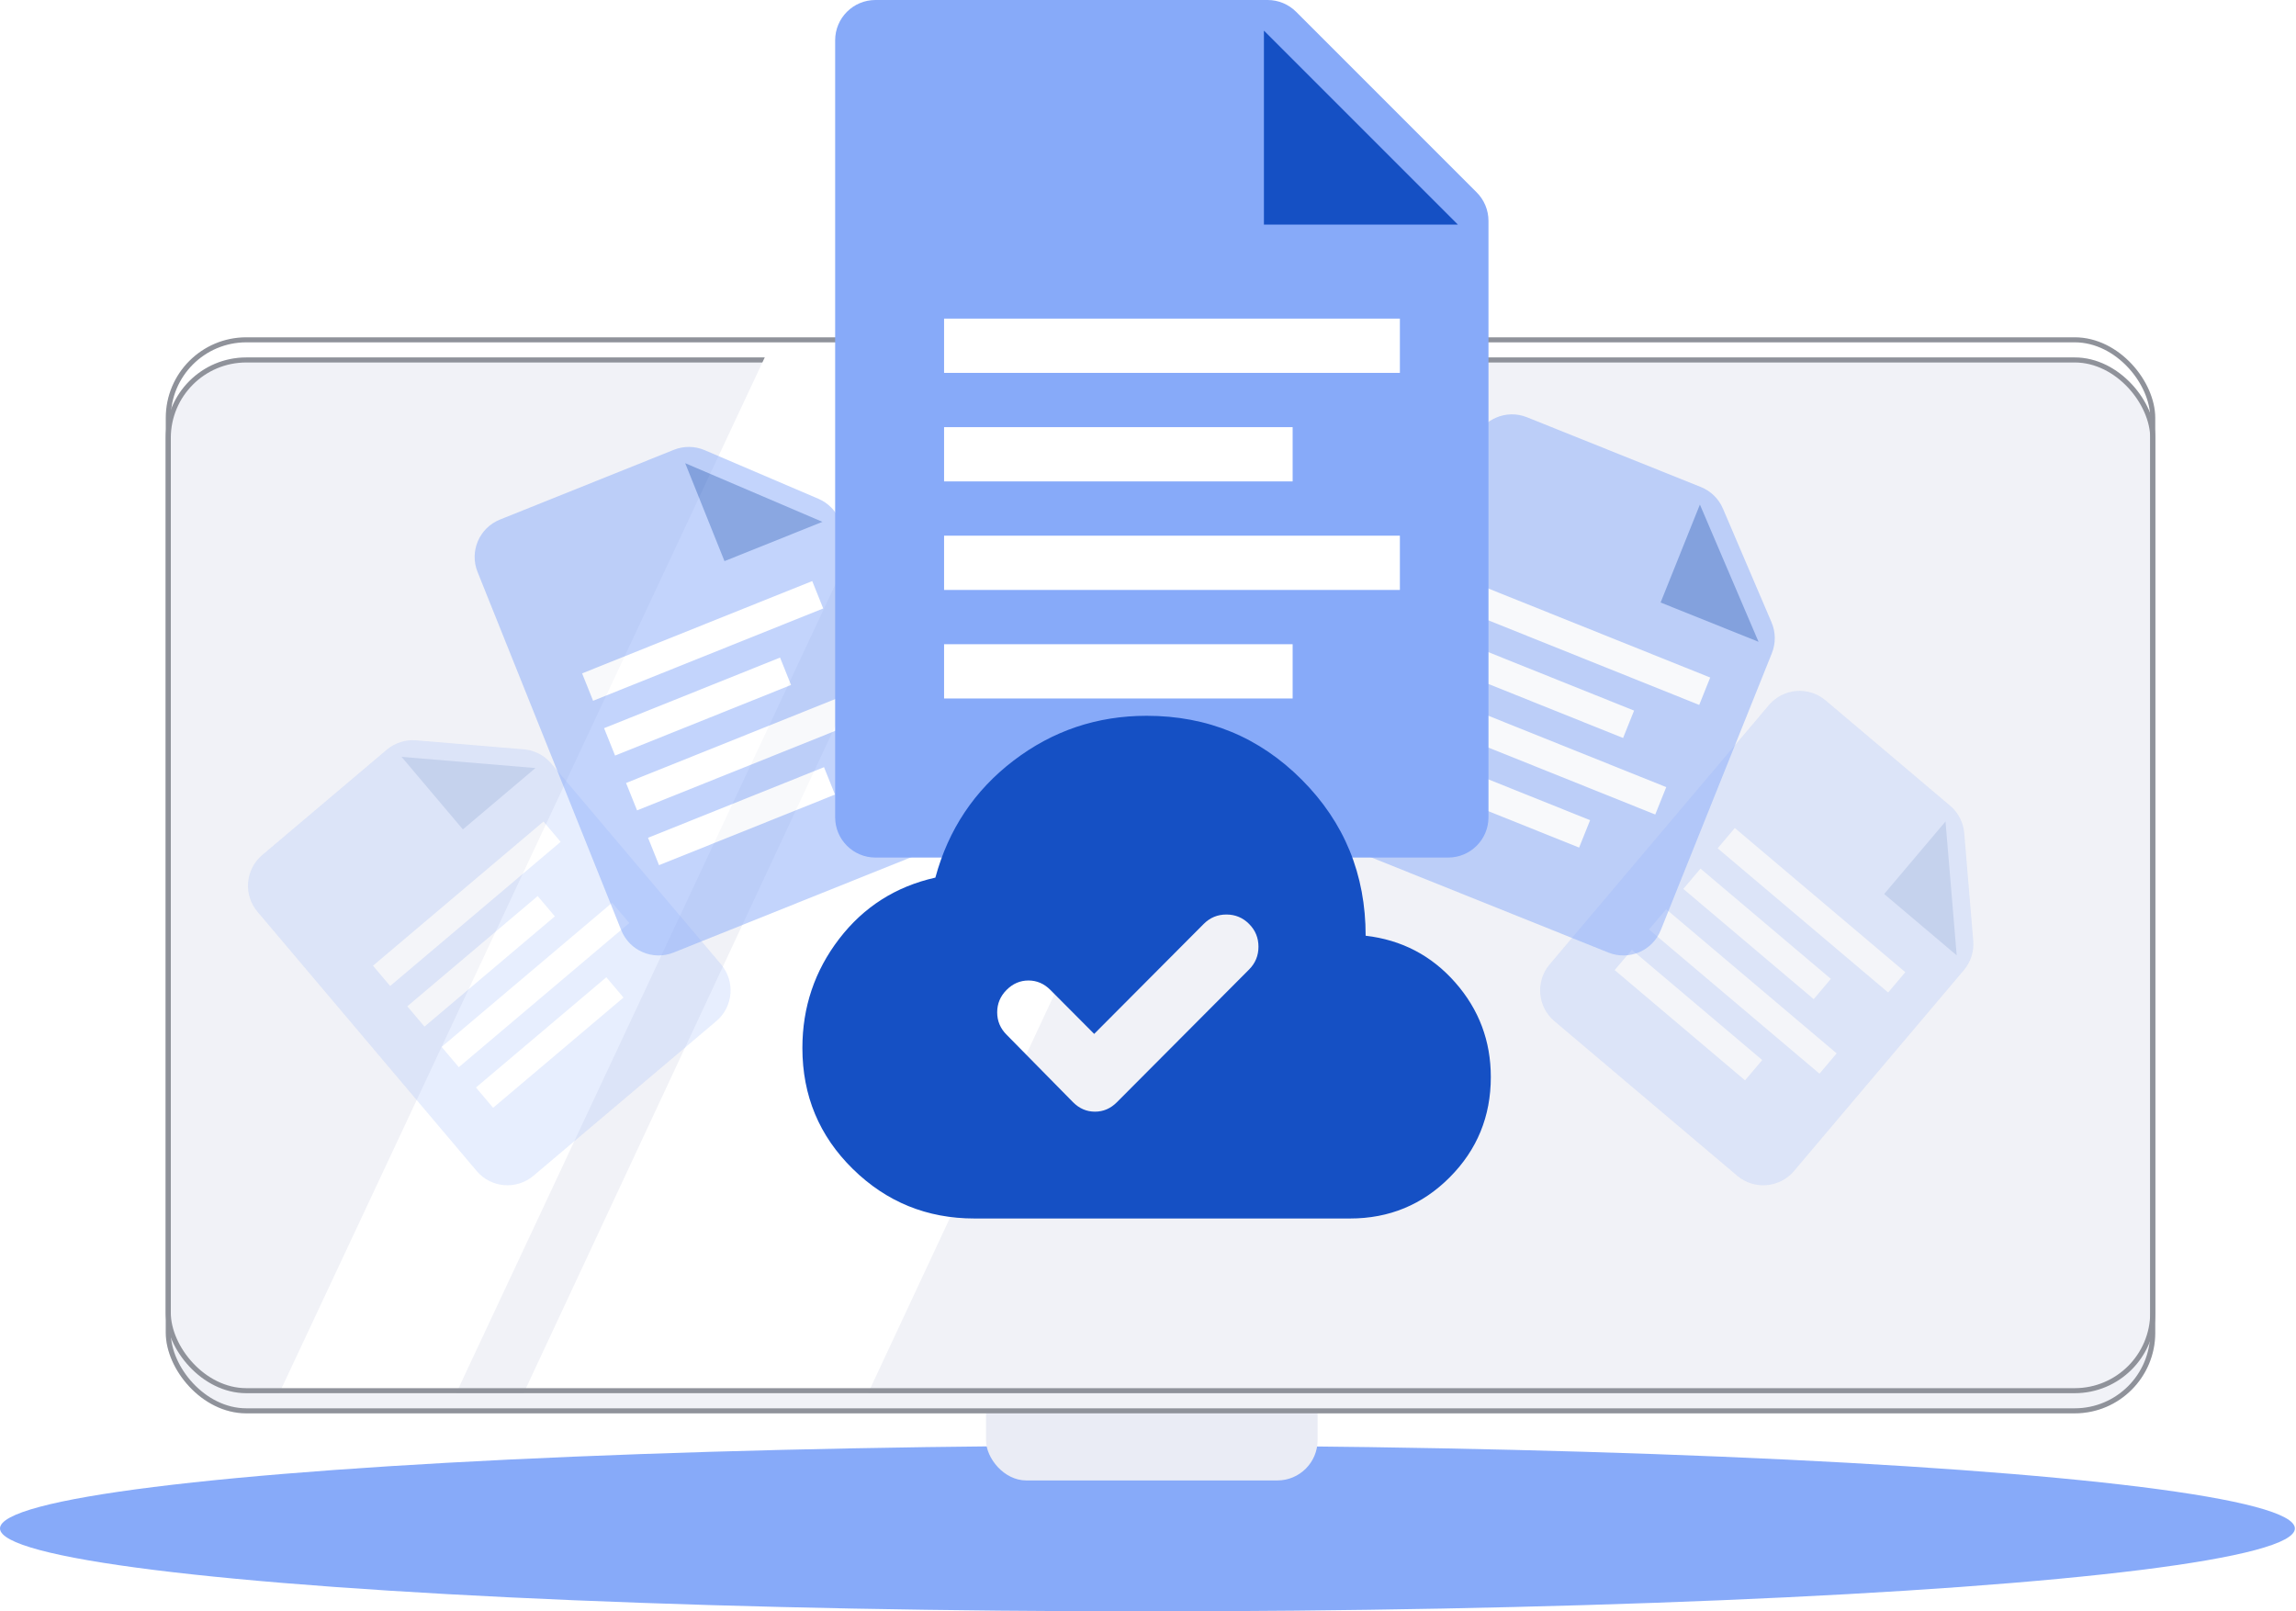
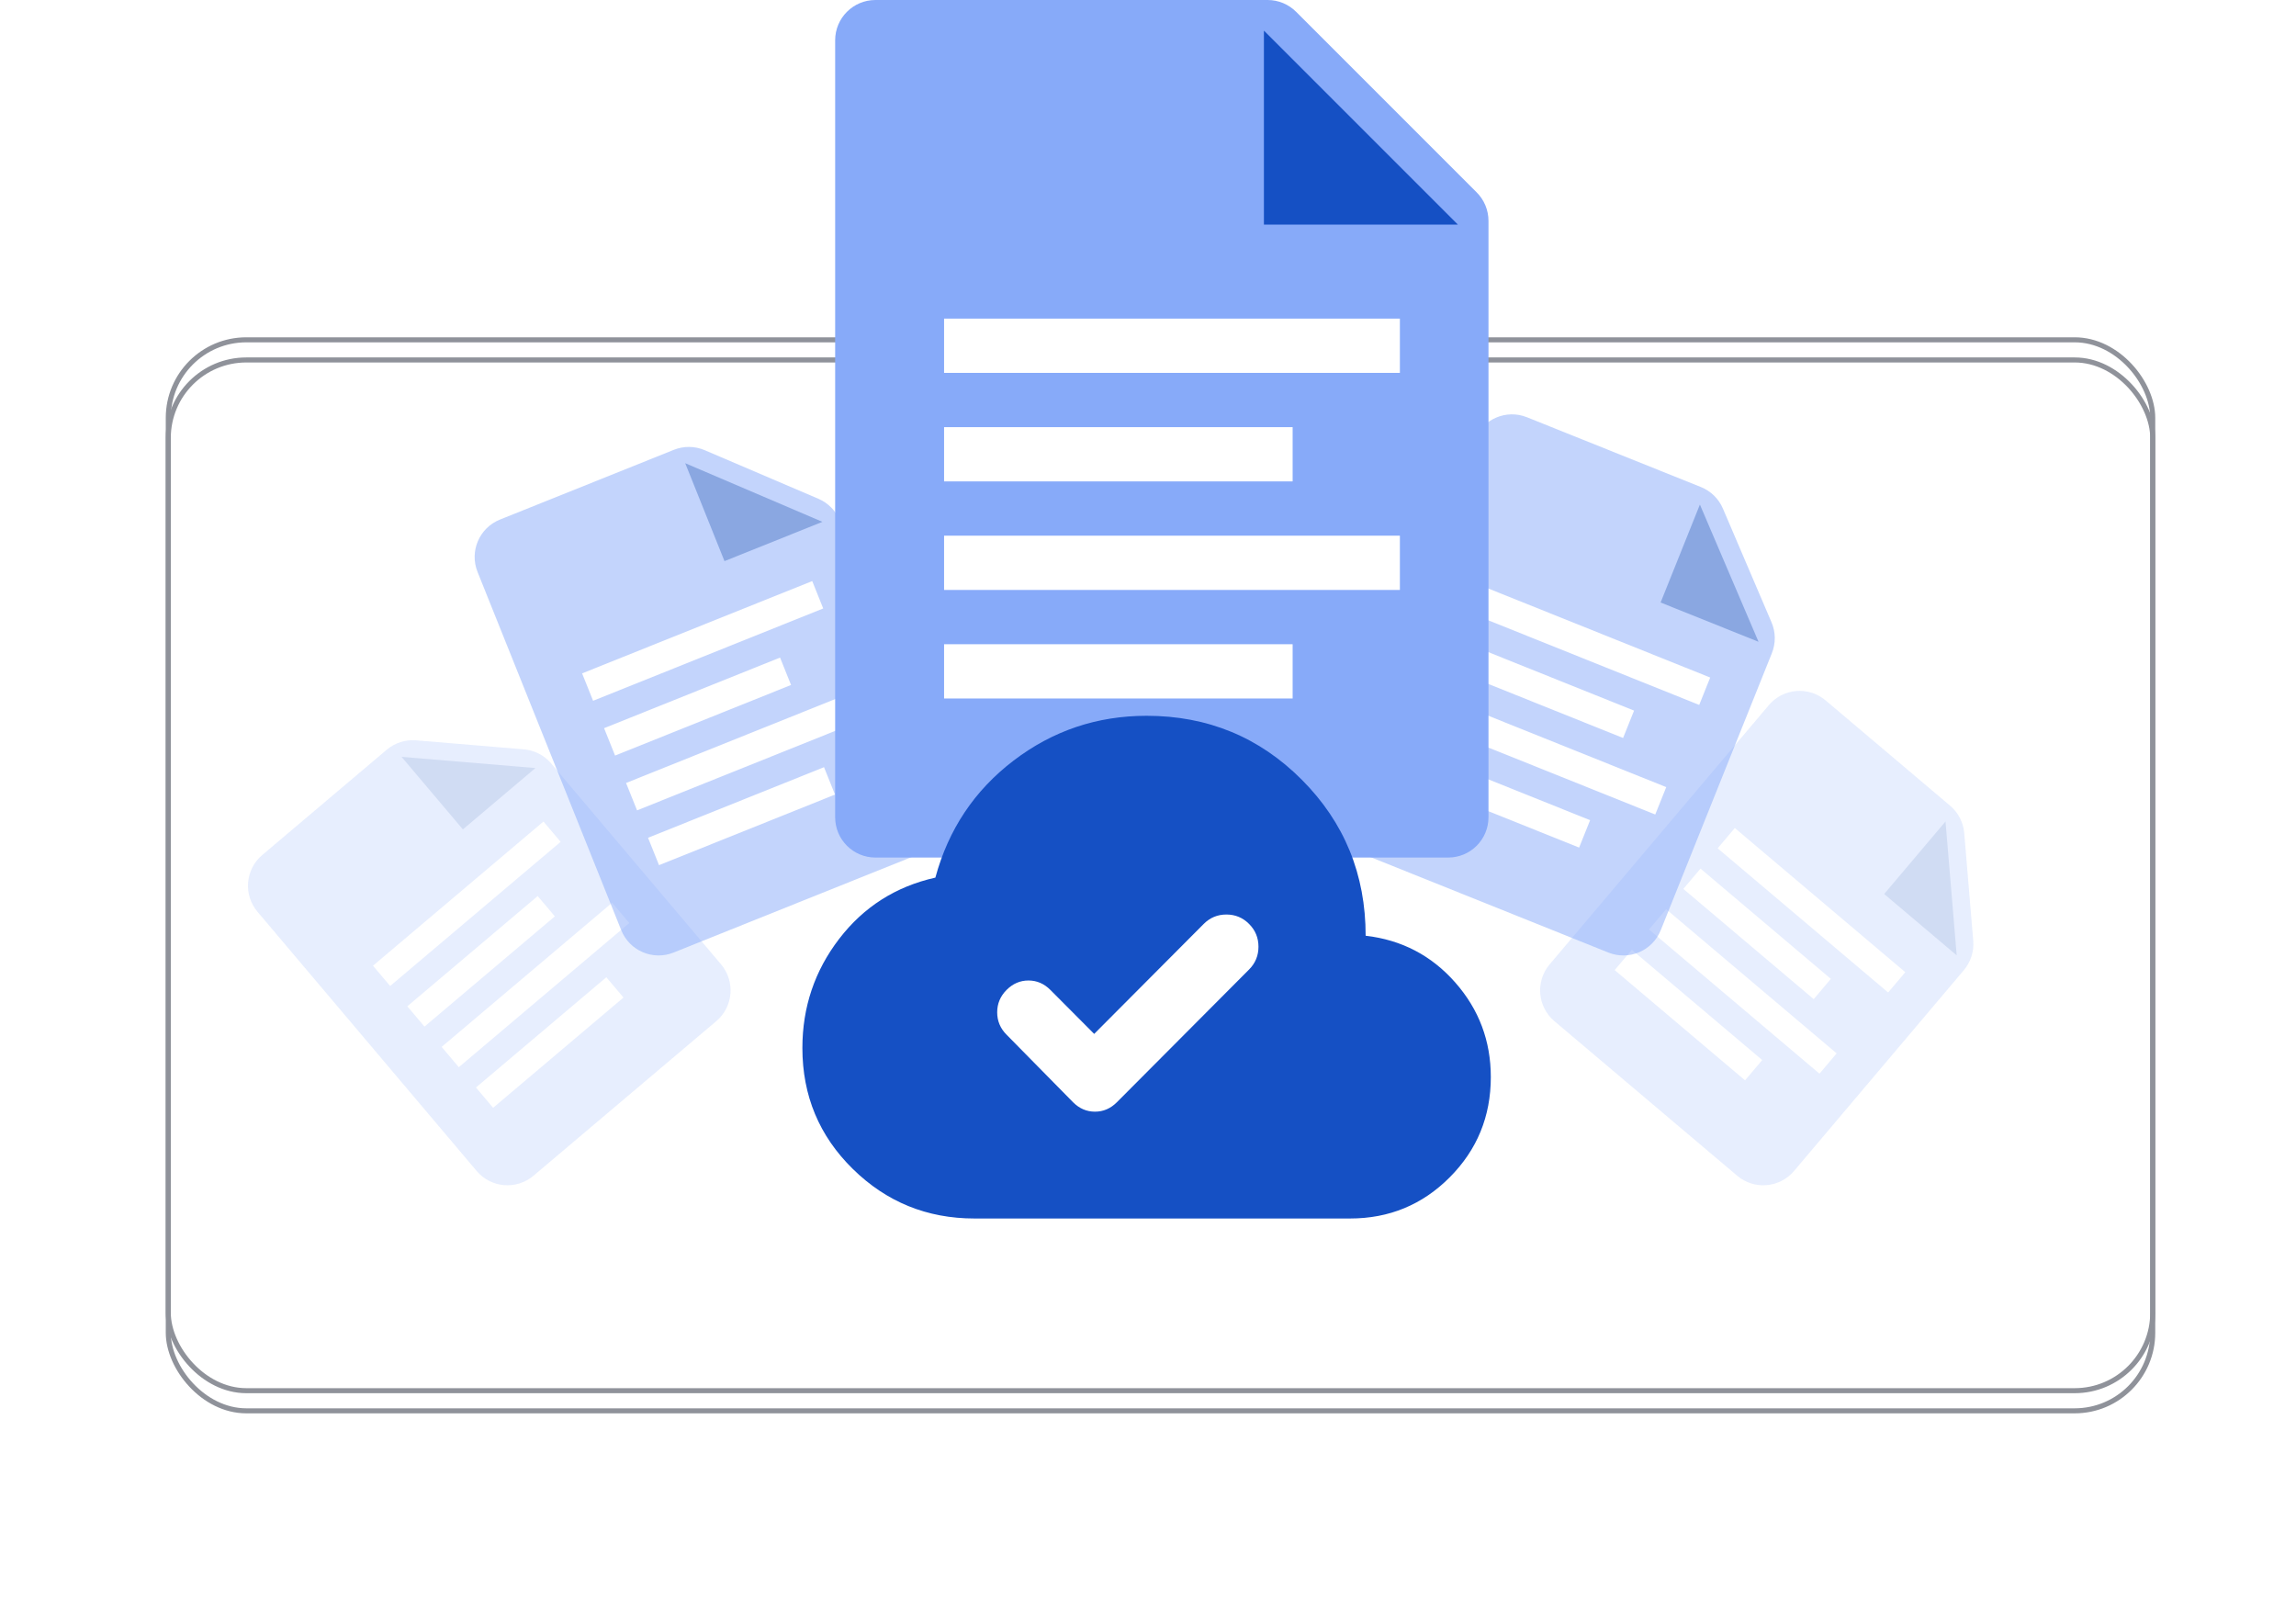
<svg xmlns="http://www.w3.org/2000/svg" width="456" height="320" viewBox="0 0 456 320" fill="none">
-   <ellipse cx="227.89" cy="303.536" rx="227.89" ry="16.463" fill="#87AAF9" />
-   <rect x="195.828" y="264.543" width="65.854" height="29.461" rx="8" fill="#EAECF5" />
  <g filter="url(#filter0_d_1618_98219)">
-     <rect x="32.922" y="66.984" width="395.125" height="209.693" rx="16" fill="#F1F2F7" />
    <rect x="33.422" y="67.484" width="394.125" height="208.693" rx="15.5" stroke="#8F929A" />
  </g>
-   <path d="M153.757 66.984H188.902L90.606 276.677H55.461L153.757 66.984Z" fill="white" />
  <path d="M201.952 66.984H270.36L172.4 276.677H103.992L201.952 66.984Z" fill="white" />
  <rect x="33.422" y="67.484" width="394.125" height="208.693" rx="15.5" stroke="#8F929A" />
  <g opacity="0.2">
    <path d="M143.206 191.513C146.059 194.886 145.637 199.934 142.263 202.787L105.948 233.494C102.574 236.347 97.526 235.925 94.674 232.551L51.142 181.07C48.289 177.696 48.712 172.648 52.085 169.795L76.812 148.887C78.432 147.517 80.53 146.847 82.645 147.024L104.031 148.813C106.146 148.99 108.103 149.999 109.473 151.62L143.206 191.513Z" fill="#87AAF9" />
    <path d="M106.341 152.528L91.933 164.711L79.75 150.303L106.341 152.528Z" fill="#1550C4" />
    <path d="M74.078 191.781L107.938 163.15L111.346 167.181L77.487 195.812L74.078 191.781ZM80.895 199.843L106.788 177.949L110.196 181.98L84.304 203.874L80.895 199.843ZM87.712 207.905L121.572 179.274L124.98 183.305L91.121 211.936L87.712 207.905ZM94.529 215.967L120.422 194.072L123.83 198.103L97.938 219.998L94.529 215.967Z" fill="white" />
  </g>
  <g opacity="0.2">
    <path d="M356.299 232.554C353.446 235.927 348.399 236.349 345.025 233.496L308.712 202.788C305.338 199.935 304.916 194.887 307.769 191.513L351.303 140.034C354.156 136.661 359.204 136.239 362.577 139.092L387.303 160.001C388.923 161.371 389.933 163.329 390.11 165.443L391.898 186.83C392.075 188.944 391.404 191.042 390.034 192.662L356.299 232.554Z" fill="#87AAF9" />
    <path d="M388.614 189.726L374.207 177.542L386.391 163.135L388.614 189.726Z" fill="#1550C4" />
    <path d="M344.547 164.436L378.405 193.068L374.997 197.099L341.138 168.466L344.547 164.436ZM337.73 172.497L363.621 194.393L360.213 198.423L334.321 176.528L337.73 172.497ZM330.912 180.559L364.771 209.191L361.362 213.222L327.503 184.589L330.912 180.559ZM324.095 188.62L349.987 210.516L346.578 214.547L320.686 192.651L324.095 188.62Z" fill="white" />
  </g>
  <g opacity="0.5">
    <path d="M188.889 158.443C190.534 162.543 188.543 167.201 184.443 168.846L133.782 189.167C129.681 190.812 125.023 188.821 123.378 184.72L94.846 113.587C93.201 109.486 95.192 104.829 99.292 103.184L133.83 89.33C135.8 88.54 138.002 88.565 139.953 89.399L162.543 99.054C164.494 99.888 166.034 101.463 166.824 103.432L188.889 158.443Z" fill="#87AAF9" />
    <path d="M163.336 103.634L143.887 111.435L136.086 91.986L163.336 103.634Z" fill="#1550C4" />
    <path d="M115.609 133.727L161.315 115.393L163.497 120.834L117.792 139.168L115.609 133.727ZM119.974 144.609L154.926 130.589L157.108 136.03L122.157 150.05L119.974 144.609ZM124.339 155.491L170.045 137.158L172.227 142.599L126.522 160.932L124.339 155.491ZM128.705 166.373L163.656 152.354L165.838 157.795L130.887 171.814L128.705 166.373Z" fill="white" />
  </g>
  <g opacity="0.5">
    <path d="M329.837 184.722C328.192 188.823 323.535 190.814 319.434 189.168L268.774 168.844C264.673 167.199 262.683 162.541 264.328 158.441L292.865 87.309C294.51 83.209 299.168 81.218 303.269 82.864L337.806 96.719C339.775 97.509 341.35 99.049 342.184 101L351.838 123.591C352.672 125.542 352.696 127.744 351.906 129.713L329.837 184.722Z" fill="#87AAF9" />
    <path d="M349.255 127.453L329.807 119.651L337.609 100.203L349.255 127.453Z" fill="#1550C4" />
    <path d="M293.953 116.215L339.657 134.551L337.475 139.992L291.77 121.656L293.953 116.215ZM289.587 127.097L324.538 141.118L322.355 146.559L287.405 132.538L289.587 127.097ZM285.222 137.979L330.926 156.315L328.743 161.756L283.039 143.42L285.222 137.979ZM280.856 148.861L315.806 162.882L313.623 168.323L278.673 154.302L280.856 148.861Z" fill="white" />
  </g>
  <path d="M295.621 162.302C295.621 166.72 292.039 170.302 287.621 170.302H173.867C169.449 170.302 165.867 166.72 165.867 162.302V8C165.867 3.582 169.449 0 173.867 0L251.759 0C253.881 0 255.916 0.843 257.416 2.343L293.278 38.205C294.778 39.705 295.621 41.74 295.621 43.862V162.302Z" fill="#87AAF9" />
  <path d="M289.544 44.605H251.023V6.084L289.544 44.605Z" fill="#1550C4" />
  <path d="M187.5 63.273L278.026 63.273V74.05H187.5V63.273ZM187.5 84.827H256.726V95.604H187.5V84.827ZM187.5 106.381H278.026V117.158H187.5V106.381ZM187.5 127.935H256.726V138.712H187.5V127.935Z" fill="white" />
  <path d="M217.312 205.325L208.612 196.59C207.369 195.342 205.919 194.718 204.261 194.718C202.604 194.718 201.154 195.342 199.911 196.59C198.668 197.837 198.047 199.32 198.047 201.038C198.047 202.756 198.668 204.237 199.911 205.481L213.117 218.896C214.36 220.143 215.81 220.767 217.468 220.767C219.125 220.767 220.575 220.143 221.818 218.896L248.076 192.534C249.319 191.286 249.94 189.778 249.94 188.01C249.94 186.242 249.319 184.735 248.076 183.487C246.833 182.239 245.331 181.615 243.57 181.615C241.809 181.615 240.307 182.239 239.064 183.487L217.312 205.325ZM193.541 241.982C184.115 241.982 176.063 238.706 169.384 232.154C162.705 225.603 159.364 217.596 159.359 208.133C159.359 200.021 161.794 192.794 166.662 186.45C171.53 180.107 177.9 176.051 185.772 174.284C188.362 164.716 193.541 156.969 201.309 151.042C209.078 145.114 217.882 142.15 227.722 142.15C239.841 142.15 250.122 146.389 258.566 154.866C267.01 163.344 271.23 173.664 271.226 185.827C278.373 186.658 284.304 189.753 289.019 195.111C293.734 200.468 296.089 206.733 296.085 213.904C296.085 221.703 293.367 228.334 287.931 233.795C282.495 239.257 275.891 241.986 268.118 241.982H193.541Z" fill="#1550C4" />
  <defs>
    <filter id="filter0_d_1618_98219" x="12.922" y="50.984" width="435.125" height="249.693" filterUnits="userSpaceOnUse" color-interpolation-filters="sRGB">
      <feFlood flood-opacity="0" result="BackgroundImageFix" />
      <feColorMatrix in="SourceAlpha" type="matrix" values="0 0 0 0 0 0 0 0 0 0 0 0 0 0 0 0 0 0 127 0" result="hardAlpha" />
      <feOffset dy="4" />
      <feGaussianBlur stdDeviation="10" />
      <feComposite in2="hardAlpha" operator="out" />
      <feColorMatrix type="matrix" values="0 0 0 0 0.082 0 0 0 0 0.314 0 0 0 0 0.769 0 0 0 0.5 0" />
      <feBlend mode="normal" in2="BackgroundImageFix" result="effect1_dropShadow_1618_98219" />
      <feBlend mode="normal" in="SourceGraphic" in2="effect1_dropShadow_1618_98219" result="shape" />
    </filter>
  </defs>
</svg>